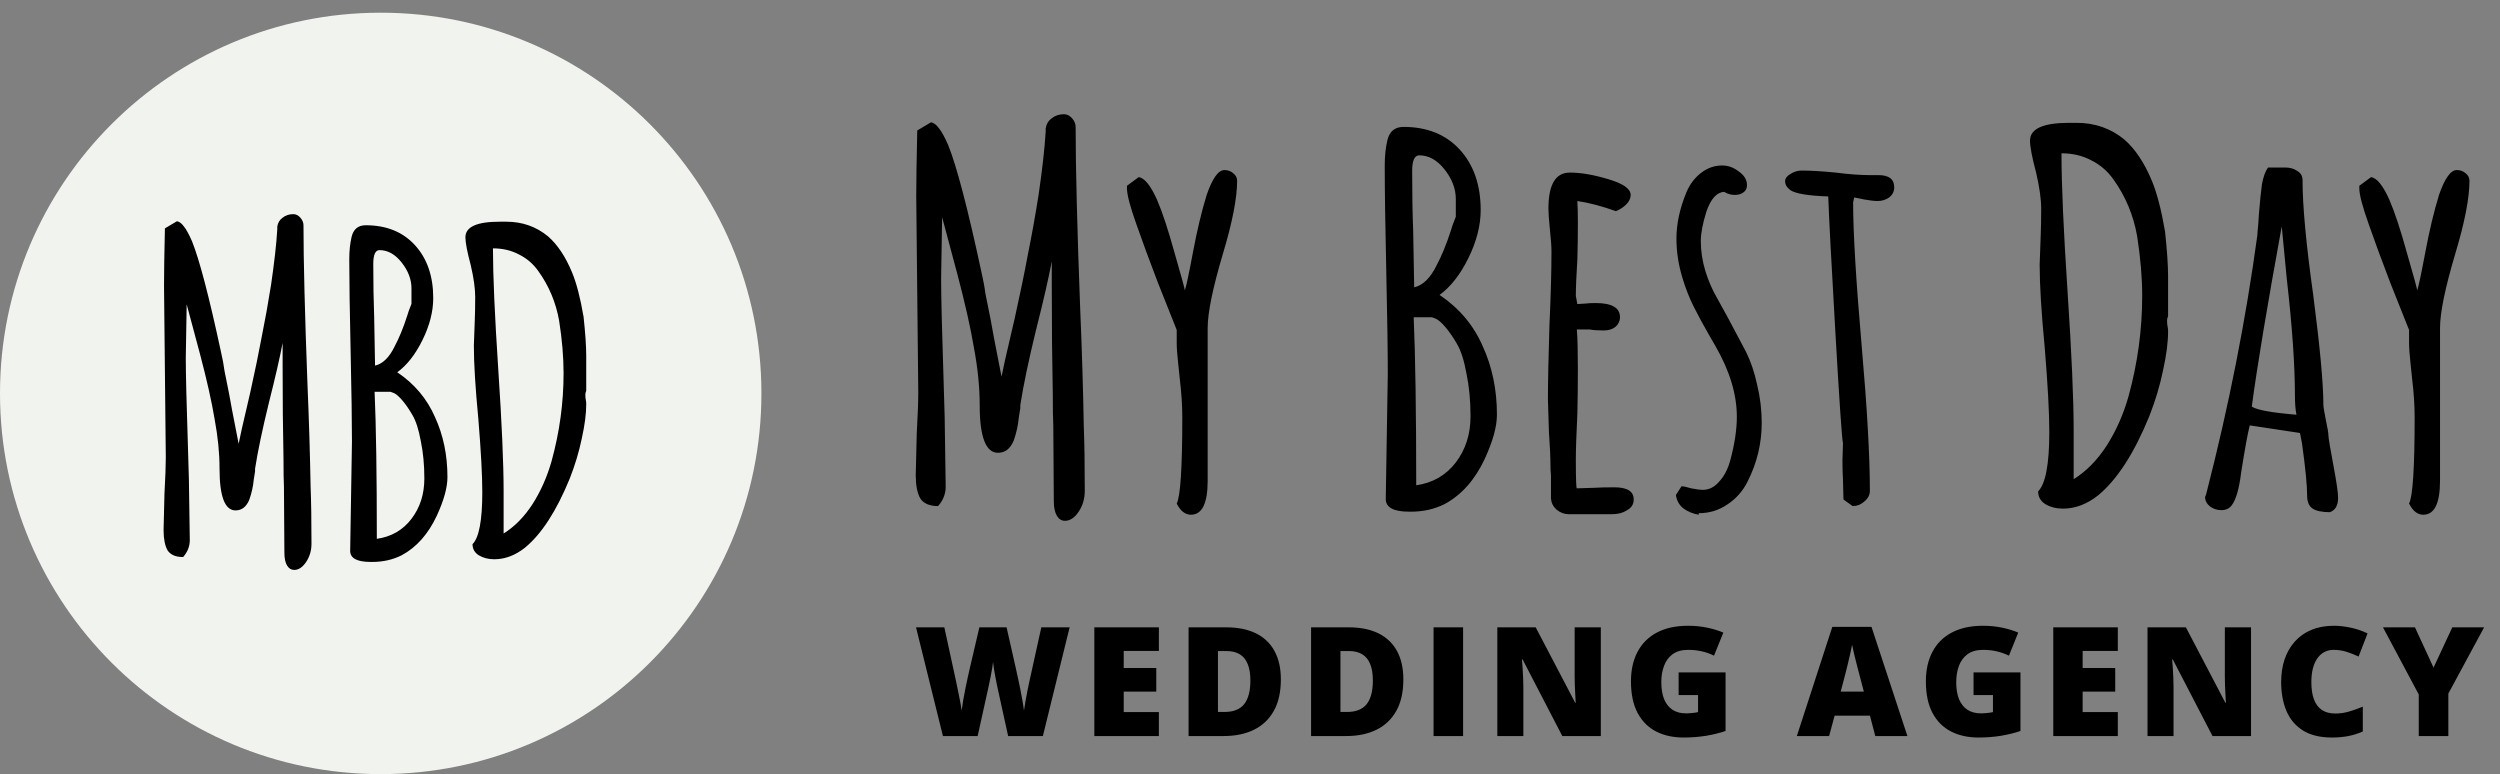
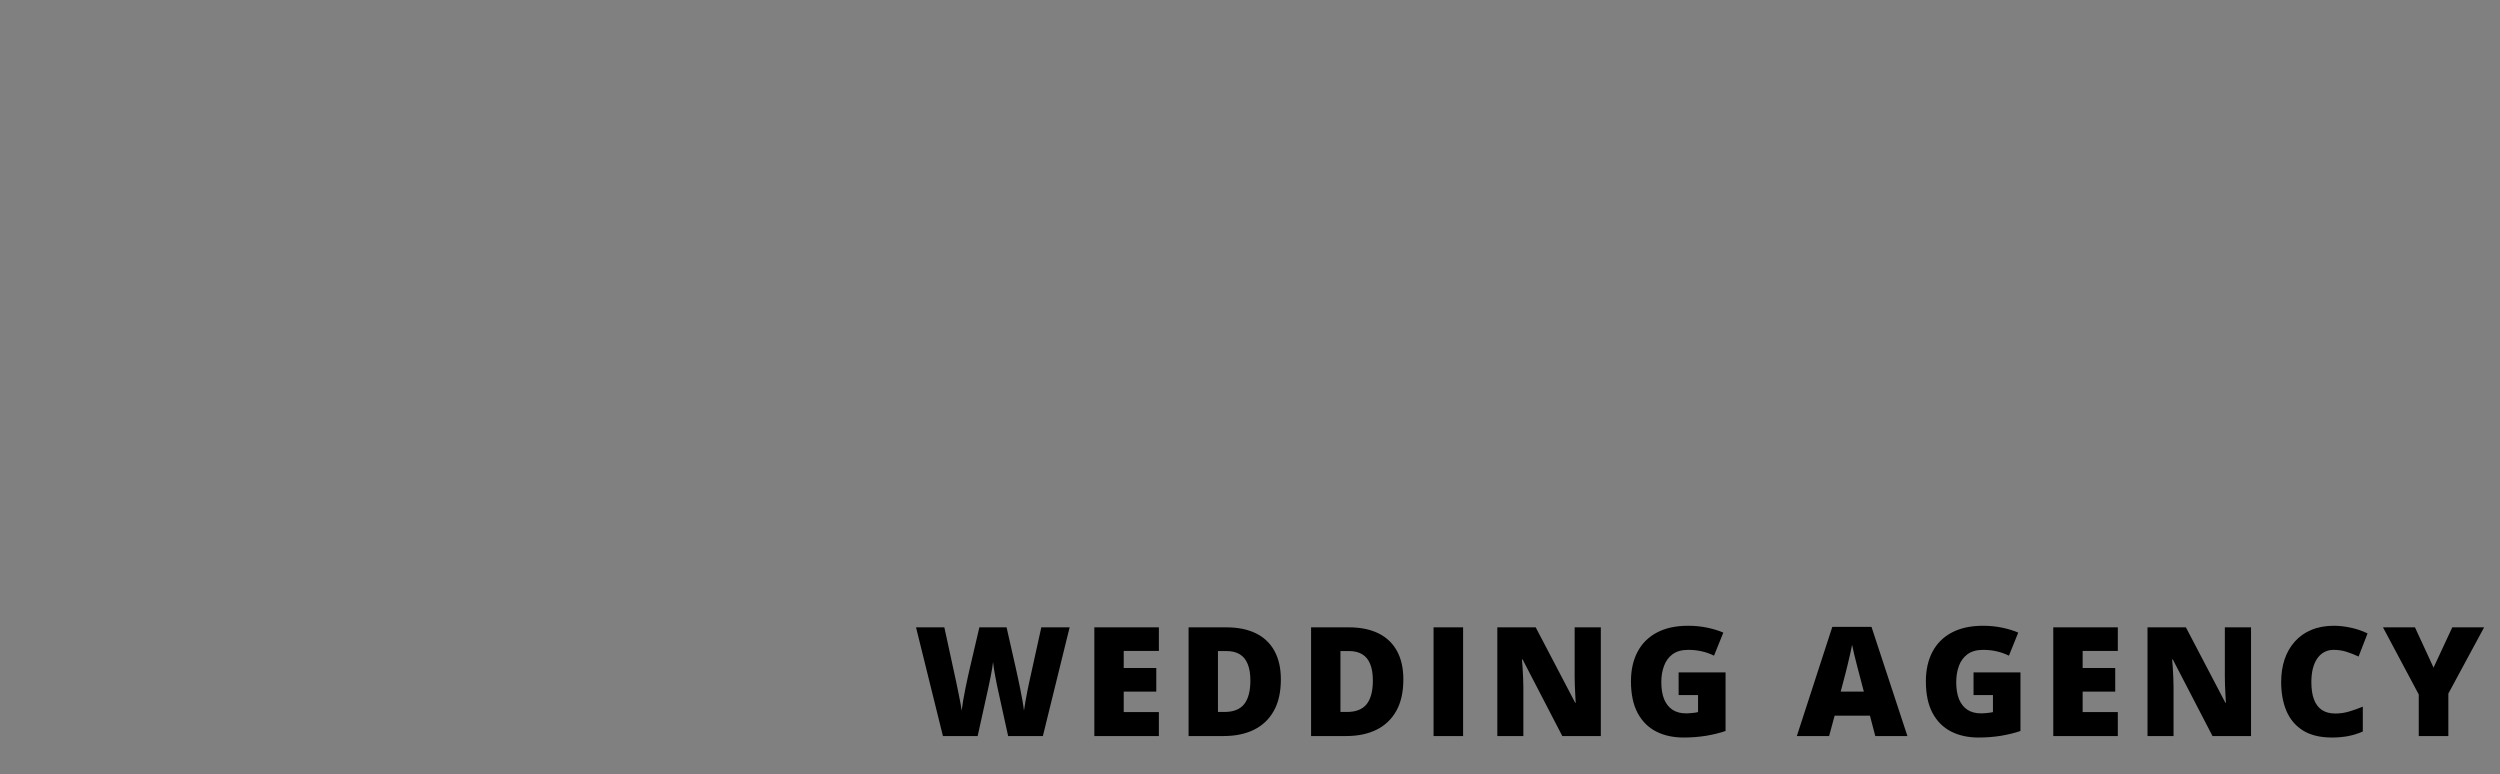
<svg xmlns="http://www.w3.org/2000/svg" width="197" height="61" viewBox="0 0 197 61" fill="none">
  <rect x="0" y="0" width="197" height="61" fill="#808080" stroke="none" />
-   <path d="M30 61C46.569 61 60 47.569 60 31C60 14.431 46.569 1 30 1C13.431 1 0 14.431 0 31C0 47.569 13.431 61 30 61Z" fill="#F1F3EE" />
-   <path d="M23.18 44.91C22.947 44.91 22.76 44.793 22.62 44.56C22.48 44.327 22.41 43.988 22.41 43.545L22.375 38.365C22.352 37.922 22.34 37.187 22.34 36.16C22.293 33.99 22.27 31.54 22.27 28.81V27.025C22.06 28.145 21.698 29.72 21.185 31.75C20.672 33.85 20.31 35.577 20.1 36.93V37.14L19.995 37.805C19.948 38.318 19.832 38.843 19.645 39.38C19.412 39.94 19.05 40.22 18.56 40.22C17.72 40.22 17.3 39.123 17.3 36.93C17.3 35.717 17.172 34.422 16.915 33.045C16.682 31.645 16.297 29.93 15.76 27.9L14.71 23.98L14.64 28.18C14.64 29.44 14.698 31.843 14.815 35.39L14.885 37.77L14.955 42.565C14.955 43.055 14.78 43.498 14.43 43.895C13.847 43.895 13.438 43.72 13.205 43.37C12.995 42.997 12.89 42.46 12.89 41.76L12.96 38.89C13.03 37.63 13.065 36.685 13.065 36.055L12.995 29.3L12.925 22.51C12.925 21.507 12.948 20.002 12.995 17.995L13.94 17.435C14.127 17.458 14.313 17.598 14.5 17.855C14.687 18.088 14.897 18.473 15.13 19.01C15.713 20.457 16.472 23.35 17.405 27.69C17.545 28.297 17.638 28.798 17.685 29.195C17.965 30.548 18.163 31.575 18.28 32.275L18.805 34.97L19.05 33.815L19.715 30.945C20.088 29.265 20.392 27.795 20.625 26.535C20.882 25.275 21.127 23.91 21.36 22.44C21.617 20.69 21.78 19.232 21.85 18.065V17.855C21.897 17.552 22.037 17.318 22.27 17.155C22.503 16.968 22.783 16.875 23.11 16.875C23.32 16.875 23.507 16.968 23.67 17.155C23.833 17.342 23.915 17.54 23.915 17.75C23.915 20.55 24.02 24.738 24.23 30.315C24.347 33.045 24.428 35.717 24.475 38.33C24.522 39.52 24.545 41.025 24.545 42.845C24.545 43.382 24.405 43.86 24.125 44.28C23.845 44.7 23.53 44.91 23.18 44.91ZM29.204 44.28C28.131 44.28 27.594 43.988 27.594 43.405L27.664 39.1L27.734 34.795C27.734 33.232 27.699 30.863 27.629 27.69C27.559 24.54 27.524 22.172 27.524 20.585V20.375C27.524 19.768 27.583 19.208 27.699 18.695C27.839 18.065 28.213 17.75 28.819 17.75C30.453 17.75 31.748 18.275 32.704 19.325C33.661 20.375 34.139 21.763 34.139 23.49C34.139 24.54 33.859 25.637 33.299 26.78C32.739 27.923 32.074 28.775 31.304 29.335C32.658 30.245 33.649 31.423 34.279 32.87C34.933 34.293 35.259 35.868 35.259 37.595C35.259 38.412 34.979 39.427 34.419 40.64C33.743 42.087 32.821 43.125 31.654 43.755C30.954 44.105 30.184 44.28 29.344 44.28H29.204ZM29.554 28.81C30.161 28.67 30.674 28.168 31.094 27.305C31.444 26.652 31.771 25.858 32.074 24.925C32.144 24.668 32.261 24.342 32.424 23.945V22.72C32.424 22.02 32.168 21.343 31.654 20.69C31.141 20.037 30.558 19.71 29.904 19.71C29.578 19.71 29.414 20.072 29.414 20.795C29.414 22.335 29.438 23.712 29.484 24.925L29.554 28.81ZM29.694 42.46C30.838 42.297 31.748 41.772 32.424 40.885C33.101 39.998 33.439 38.937 33.439 37.7C33.439 36.627 33.346 35.647 33.159 34.76C32.996 33.85 32.774 33.162 32.494 32.695C32.238 32.252 31.981 31.878 31.724 31.575C31.468 31.272 31.246 31.073 31.059 30.98L30.779 30.875H29.519C29.636 33.558 29.694 37.42 29.694 42.46ZM38.95 44.07C38.484 44.07 38.075 43.965 37.725 43.755C37.399 43.545 37.235 43.253 37.235 42.88C37.749 42.367 38.005 41.002 38.005 38.785C38.005 37.455 37.9 35.518 37.69 32.975C37.457 30.548 37.34 28.635 37.34 27.235L37.41 25.31C37.434 24.75 37.445 24.108 37.445 23.385C37.445 22.732 37.329 21.903 37.095 20.9C36.815 19.85 36.675 19.115 36.675 18.695C36.675 17.878 37.574 17.47 39.37 17.47H39.895C41.155 17.47 42.252 17.855 43.185 18.625C43.932 19.278 44.562 20.223 45.075 21.46C45.425 22.3 45.729 23.467 45.985 24.96C46.125 26.267 46.195 27.293 46.195 28.04V29.16V30.805C46.149 30.898 46.125 30.992 46.125 31.085C46.125 31.272 46.137 31.412 46.16 31.505C46.184 31.598 46.195 31.715 46.195 31.855C46.195 32.602 46.079 33.5 45.845 34.55C45.635 35.577 45.32 36.627 44.9 37.7C43.85 40.267 42.672 42.087 41.365 43.16C40.595 43.767 39.79 44.07 38.95 44.07ZM39.685 42.04C40.549 41.503 41.307 40.733 41.96 39.73C42.614 38.703 43.115 37.572 43.465 36.335C44.095 34.048 44.41 31.738 44.41 29.405C44.41 28.145 44.294 26.768 44.06 25.275C43.804 23.828 43.255 22.522 42.415 21.355C42.019 20.795 41.517 20.363 40.91 20.06C40.304 19.733 39.615 19.57 38.845 19.57V19.605C38.845 21.705 38.985 24.878 39.265 29.125C39.545 33.348 39.685 36.545 39.685 38.715V42.04Z" fill="black" />
-   <path d="M83.92 41.04C83.653 41.04 83.44 40.907 83.28 40.64C83.12 40.373 83.04 39.987 83.04 39.48L83 33.56C82.973 33.053 82.96 32.213 82.96 31.04C82.907 28.56 82.88 25.76 82.88 22.64V20.6C82.64 21.88 82.227 23.68 81.64 26C81.053 28.4 80.64 30.373 80.4 31.92V32.16L80.28 32.92C80.227 33.507 80.093 34.107 79.88 34.72C79.613 35.36 79.2 35.68 78.64 35.68C77.68 35.68 77.2 34.427 77.2 31.92C77.2 30.533 77.053 29.053 76.76 27.48C76.493 25.88 76.053 23.92 75.44 21.6L74.24 17.12L74.16 21.92C74.16 23.36 74.227 26.107 74.36 30.16L74.44 32.88L74.52 38.36C74.52 38.92 74.32 39.427 73.92 39.88C73.253 39.88 72.787 39.68 72.52 39.28C72.28 38.853 72.16 38.24 72.16 37.44L72.24 34.16C72.32 32.72 72.36 31.64 72.36 30.92L72.28 23.2L72.2 15.44C72.2 14.293 72.227 12.573 72.28 10.28L73.36 9.64C73.573 9.667 73.787 9.827 74 10.12C74.213 10.387 74.453 10.827 74.72 11.44C75.387 13.093 76.253 16.4 77.32 21.36C77.48 22.053 77.587 22.627 77.64 23.08C77.96 24.627 78.187 25.8 78.32 26.6L78.92 29.68L79.2 28.36L79.96 25.08C80.387 23.16 80.733 21.48 81 20.04C81.293 18.6 81.573 17.04 81.84 15.36C82.133 13.36 82.32 11.693 82.4 10.36V10.12C82.453 9.773 82.613 9.507 82.88 9.32C83.147 9.107 83.467 9 83.84 9C84.08 9 84.293 9.107 84.48 9.32C84.667 9.533 84.76 9.76 84.76 10C84.76 13.2 84.88 17.987 85.12 24.36C85.253 27.48 85.347 30.533 85.4 33.52C85.453 34.88 85.48 36.6 85.48 38.68C85.48 39.293 85.32 39.84 85 40.32C84.68 40.8 84.32 41.04 83.92 41.04ZM93.845 40.56C93.392 40.56 93.018 40.267 92.725 39.68C93.018 39.12 93.165 36.853 93.165 32.88C93.165 31.947 93.098 30.933 92.965 29.84L92.845 28.68C92.765 27.96 92.725 27.413 92.725 27.04V26C92.458 25.333 91.965 24.093 91.245 22.28C90.552 20.467 89.992 18.947 89.565 17.72C89.058 16.307 88.805 15.347 88.805 14.84V14.64L89.725 13.96C90.178 14.013 90.658 14.6 91.165 15.72C91.592 16.707 92.058 18.12 92.565 19.96C93.098 21.8 93.365 22.773 93.365 22.88C93.472 22.587 93.685 21.587 94.005 19.88C94.325 18.173 94.685 16.667 95.085 15.36C95.538 14.053 96.005 13.4 96.485 13.4C96.752 13.4 96.978 13.48 97.165 13.64C97.378 13.8 97.485 14 97.485 14.24C97.485 15.6 97.112 17.52 96.365 20C95.565 22.693 95.165 24.64 95.165 25.84V37.88C95.165 39.667 94.725 40.56 93.845 40.56ZM111.038 40.32C109.811 40.32 109.198 39.987 109.198 39.32L109.278 34.4L109.358 29.48C109.358 27.693 109.318 24.987 109.238 21.36C109.158 17.76 109.118 15.053 109.118 13.24V13C109.118 12.307 109.184 11.667 109.318 11.08C109.478 10.36 109.904 10 110.598 10C112.464 10 113.944 10.6 115.038 11.8C116.131 13 116.678 14.587 116.678 16.56C116.678 17.76 116.358 19.013 115.718 20.32C115.078 21.627 114.318 22.6 113.438 23.24C114.984 24.28 116.118 25.627 116.838 27.28C117.584 28.907 117.958 30.707 117.958 32.68C117.958 33.613 117.638 34.773 116.998 36.16C116.224 37.813 115.171 39 113.838 39.72C113.038 40.12 112.158 40.32 111.198 40.32H111.038ZM111.438 22.64C112.131 22.48 112.718 21.907 113.198 20.92C113.598 20.173 113.971 19.267 114.318 18.2C114.398 17.907 114.531 17.533 114.718 17.08V15.68C114.718 14.88 114.424 14.107 113.838 13.36C113.251 12.613 112.584 12.24 111.838 12.24C111.464 12.24 111.278 12.653 111.278 13.48C111.278 15.24 111.304 16.813 111.358 18.2L111.438 22.64ZM111.598 38.24C112.904 38.053 113.944 37.453 114.718 36.44C115.491 35.427 115.878 34.213 115.878 32.8C115.878 31.573 115.771 30.453 115.558 29.44C115.371 28.4 115.118 27.613 114.798 27.08C114.504 26.573 114.211 26.147 113.918 25.8C113.624 25.453 113.371 25.227 113.158 25.12L112.838 25H111.398C111.531 28.067 111.598 32.48 111.598 38.24ZM123.616 40.52C123.269 40.52 122.949 40.4 122.656 40.16C122.389 39.92 122.243 39.627 122.216 39.28V38.24V37.44C122.189 37.2 122.176 36.92 122.176 36.6C122.176 36.04 122.136 35.187 122.056 34.04L121.976 31.48C121.976 30.173 122.016 28.227 122.096 25.64C122.203 23.32 122.256 21.373 122.256 19.8C122.256 19.427 122.216 18.867 122.136 18.12C122.056 17.347 122.016 16.787 122.016 16.44C122.016 14.547 122.576 13.6 123.696 13.6C124.576 13.6 125.589 13.773 126.736 14.12C127.909 14.467 128.496 14.88 128.496 15.36C128.496 15.627 128.376 15.88 128.136 16.12C127.923 16.333 127.656 16.507 127.336 16.64C126.216 16.24 125.203 15.973 124.296 15.84C124.323 16.24 124.336 16.813 124.336 17.56C124.336 18.627 124.323 19.587 124.296 20.44C124.216 21.72 124.176 22.68 124.176 23.32L124.296 23.96L124.936 23.92C125.149 23.893 125.416 23.88 125.736 23.88C127.016 23.88 127.656 24.253 127.656 25C127.656 25.293 127.536 25.547 127.296 25.76C127.056 25.947 126.749 26.04 126.376 26.04C125.896 26.04 125.523 26.013 125.256 25.96H124.256C124.309 26.653 124.336 27.667 124.336 29C124.336 30.333 124.323 31.533 124.296 32.6C124.216 34.227 124.176 35.44 124.176 36.24C124.176 37.733 124.203 38.48 124.256 38.48L125.576 38.44C126.029 38.413 126.576 38.4 127.216 38.4C128.229 38.4 128.736 38.72 128.736 39.36C128.736 39.733 128.563 40.013 128.216 40.2C127.896 40.413 127.496 40.52 127.016 40.52H123.616ZM133.863 40.56C133.383 40.48 132.97 40.307 132.623 40.04C132.303 39.773 132.116 39.427 132.063 39L132.503 38.32C132.663 38.32 132.916 38.373 133.263 38.48C133.663 38.56 133.97 38.6 134.183 38.6C134.663 38.6 135.09 38.387 135.463 37.96C135.863 37.533 136.156 36.973 136.343 36.28C136.69 35 136.863 33.853 136.863 32.84C136.863 31.08 136.303 29.227 135.183 27.28L134.743 26.52C134.236 25.64 133.81 24.853 133.463 24.16C133.116 23.467 132.823 22.72 132.583 21.92C132.263 20.88 132.103 19.84 132.103 18.8C132.103 17.627 132.37 16.4 132.903 15.12C133.17 14.507 133.543 14.013 134.023 13.64C134.53 13.24 135.09 13.04 135.703 13.04C136.183 13.04 136.623 13.2 137.023 13.52C137.45 13.813 137.663 14.173 137.663 14.6C137.663 14.84 137.57 15.027 137.383 15.16C137.196 15.293 136.97 15.36 136.703 15.36C136.41 15.36 136.13 15.28 135.863 15.12C135.276 15.147 134.81 15.667 134.463 16.68C134.17 17.613 134.023 18.387 134.023 19C134.023 19.773 134.143 20.56 134.383 21.36C134.623 22.133 134.93 22.84 135.303 23.48L136.183 25.08L137.583 27.72C137.956 28.467 138.25 29.333 138.463 30.32C138.703 31.307 138.823 32.307 138.823 33.32C138.823 34.947 138.45 36.493 137.703 37.96C137.33 38.707 136.796 39.307 136.103 39.76C135.436 40.213 134.69 40.44 133.863 40.44V40.56ZM145.266 39.36L145.226 37.8C145.199 37.347 145.186 36.84 145.186 36.28L145.226 34.92C145.146 34.627 144.946 31.707 144.626 26.16C144.306 20.613 144.119 17.053 144.066 15.48C142.519 15.427 141.533 15.267 141.106 15C140.813 14.787 140.666 14.547 140.666 14.28C140.666 14.067 140.799 13.88 141.066 13.72C141.359 13.533 141.653 13.44 141.946 13.44C142.693 13.44 143.599 13.493 144.666 13.6C145.679 13.733 146.586 13.8 147.386 13.8H147.706H148.026C148.853 13.8 149.266 14.12 149.266 14.76C149.266 15.08 149.133 15.347 148.866 15.56C148.599 15.747 148.293 15.84 147.946 15.84C147.706 15.84 147.359 15.8 146.906 15.72L146.106 15.56L146.066 15.76L146.026 15.96C146.026 18.333 146.253 22.12 146.706 27.32C147.133 32.2 147.346 35.987 147.346 38.68C147.346 39 147.199 39.28 146.906 39.52C146.639 39.76 146.333 39.88 145.986 39.88L145.266 39.36ZM162.565 40.08C162.032 40.08 161.565 39.96 161.165 39.72C160.792 39.48 160.605 39.147 160.605 38.72C161.192 38.133 161.485 36.573 161.485 34.04C161.485 32.52 161.365 30.307 161.125 27.4C160.858 24.627 160.725 22.44 160.725 20.84L160.805 18.64C160.832 18 160.845 17.267 160.845 16.44C160.845 15.693 160.712 14.747 160.445 13.6C160.125 12.4 159.965 11.56 159.965 11.08C159.965 10.147 160.992 9.68 163.045 9.68H163.645C165.085 9.68 166.338 10.12 167.405 11C168.258 11.747 168.978 12.827 169.565 14.24C169.965 15.2 170.312 16.533 170.605 18.24C170.765 19.733 170.845 20.907 170.845 21.76V23.04V24.92C170.792 25.027 170.765 25.133 170.765 25.24C170.765 25.453 170.778 25.613 170.805 25.72C170.832 25.827 170.845 25.96 170.845 26.12C170.845 26.973 170.712 28 170.445 29.2C170.205 30.373 169.845 31.573 169.365 32.8C168.165 35.733 166.818 37.813 165.325 39.04C164.445 39.733 163.525 40.08 162.565 40.08ZM163.405 37.76C164.392 37.147 165.258 36.267 166.005 35.12C166.752 33.947 167.325 32.653 167.725 31.24C168.445 28.627 168.805 25.987 168.805 23.32C168.805 21.88 168.672 20.307 168.405 18.6C168.112 16.947 167.485 15.453 166.525 14.12C166.072 13.48 165.498 12.987 164.805 12.64C164.112 12.267 163.325 12.08 162.445 12.08V12.12C162.445 14.52 162.605 18.147 162.925 23C163.245 27.827 163.405 31.48 163.405 33.96V37.76ZM183.601 40.36C182.988 40.36 182.535 40.267 182.241 40.08C181.948 39.893 181.801 39.547 181.801 39.04C181.801 38.24 181.668 36.88 181.401 34.96L181.241 34.12L177.281 33.52C177.121 34.133 176.895 35.373 176.601 37.24C176.441 38.547 176.188 39.413 175.841 39.84C175.655 40.08 175.388 40.2 175.041 40.2C174.721 40.2 174.428 40.107 174.161 39.92C173.895 39.707 173.761 39.453 173.761 39.16L173.841 38.96L173.881 38.8C175.641 31.947 176.975 25.187 177.881 18.52C177.881 18.413 177.895 18.24 177.921 18C177.948 17.733 177.975 17.36 178.001 16.88C178.081 15.893 178.161 15.107 178.241 14.52C178.348 13.933 178.508 13.493 178.721 13.2H180.081C180.455 13.2 180.775 13.293 181.041 13.48C181.308 13.64 181.441 13.88 181.441 14.2C181.441 16.227 181.721 19.24 182.281 23.24C182.815 27.347 183.081 30.227 183.081 31.88C183.081 32.04 183.148 32.453 183.281 33.12C183.415 33.733 183.481 34.133 183.481 34.32C183.481 34.507 183.615 35.307 183.881 36.72C184.121 38 184.241 38.827 184.241 39.2V39.24C184.241 39.827 184.028 40.2 183.601 40.36ZM180.961 32.68C180.881 32.28 180.841 31.787 180.841 31.2C180.841 28.8 180.628 25.733 180.201 22L179.801 17.84C178.655 24.107 177.868 28.84 177.441 32.04C177.841 32.307 179.015 32.52 180.961 32.68ZM190.954 40.56C190.501 40.56 190.128 40.267 189.834 39.68C190.128 39.12 190.274 36.853 190.274 32.88C190.274 31.947 190.208 30.933 190.074 29.84L189.954 28.68C189.874 27.96 189.834 27.413 189.834 27.04V26C189.568 25.333 189.074 24.093 188.354 22.28C187.661 20.467 187.101 18.947 186.674 17.72C186.168 16.307 185.914 15.347 185.914 14.84V14.64L186.834 13.96C187.288 14.013 187.768 14.6 188.274 15.72C188.701 16.707 189.168 18.12 189.674 19.96C190.208 21.8 190.474 22.773 190.474 22.88C190.581 22.587 190.794 21.587 191.114 19.88C191.434 18.173 191.794 16.667 192.194 15.36C192.648 14.053 193.114 13.4 193.594 13.4C193.861 13.4 194.088 13.48 194.274 13.64C194.488 13.8 194.594 14 194.594 14.24C194.594 15.6 194.221 17.52 193.474 20C192.674 22.693 192.274 24.64 192.274 25.84V37.88C192.274 39.667 191.834 40.56 190.954 40.56Z" fill="black" />
  <path d="M84.287 49.434L82.178 58H79.441L78.621 54.268C78.606 54.197 78.58 54.078 78.545 53.91C78.514 53.742 78.477 53.551 78.434 53.336C78.394 53.121 78.357 52.91 78.322 52.703C78.291 52.492 78.268 52.315 78.252 52.17C78.236 52.315 78.211 52.492 78.176 52.703C78.141 52.91 78.102 53.121 78.059 53.336C78.019 53.551 77.981 53.742 77.941 53.91C77.906 54.078 77.881 54.197 77.865 54.268L77.039 58H74.303L72.182 49.434H74.414L75.346 53.728C75.369 53.834 75.4 53.984 75.439 54.18C75.482 54.371 75.525 54.582 75.568 54.812C75.615 55.039 75.658 55.258 75.697 55.469C75.736 55.68 75.764 55.855 75.779 55.996C75.811 55.754 75.852 55.478 75.902 55.17C75.957 54.861 76.016 54.549 76.078 54.232C76.144 53.912 76.207 53.615 76.266 53.342C76.324 53.068 76.375 52.846 76.418 52.674L77.174 49.434H79.318L80.051 52.674C80.09 52.842 80.139 53.065 80.197 53.342C80.26 53.615 80.322 53.912 80.385 54.232C80.451 54.553 80.512 54.869 80.566 55.182C80.621 55.49 80.662 55.762 80.689 55.996C80.713 55.801 80.752 55.555 80.807 55.258C80.861 54.957 80.916 54.666 80.971 54.385C81.029 54.1 81.074 53.885 81.106 53.74L82.055 49.434H84.287ZM91.32 58H86.234V49.434H91.32V51.291H88.549V52.639H91.115V54.496H88.549V56.113H91.32V58ZM100.932 53.535C100.932 54.531 100.746 55.359 100.375 56.02C100.004 56.68 99.481 57.176 98.805 57.508C98.133 57.836 97.342 58 96.432 58H93.66V49.434H96.625C97.547 49.434 98.328 49.592 98.969 49.908C99.61 50.225 100.096 50.688 100.428 51.297C100.764 51.906 100.932 52.652 100.932 53.535ZM98.53 53.617C98.53 53.098 98.459 52.668 98.319 52.328C98.182 51.984 97.975 51.728 97.698 51.56C97.42 51.389 97.071 51.303 96.649 51.303H95.975V56.102H96.49C97.194 56.102 97.709 55.898 98.037 55.492C98.365 55.082 98.53 54.457 98.53 53.617ZM110.584 53.535C110.584 54.531 110.399 55.359 110.028 56.02C109.657 56.68 109.133 57.176 108.458 57.508C107.786 57.836 106.995 58 106.084 58H103.313V49.434H106.278C107.2 49.434 107.981 49.592 108.622 49.908C109.262 50.225 109.749 50.688 110.081 51.297C110.416 51.906 110.584 52.652 110.584 53.535ZM108.182 53.617C108.182 53.098 108.112 52.668 107.971 52.328C107.834 51.984 107.627 51.728 107.35 51.56C107.073 51.389 106.723 51.303 106.301 51.303H105.627V56.102H106.143C106.846 56.102 107.362 55.898 107.69 55.492C108.018 55.082 108.182 54.457 108.182 53.617ZM112.965 58V49.434H115.292V58H112.965ZM126.145 58H123.11L119.981 51.965H119.929C119.948 52.148 119.966 52.369 119.981 52.627C119.997 52.885 120.011 53.148 120.022 53.418C120.034 53.684 120.04 53.924 120.04 54.139V58H117.989V49.434H121.013L124.13 55.387H124.165C124.153 55.199 124.141 54.982 124.13 54.736C124.118 54.486 124.106 54.234 124.095 53.98C124.087 53.727 124.083 53.502 124.083 53.307V49.434H126.145V58ZM132.276 52.984H135.974V57.602C135.532 57.754 135.026 57.879 134.456 57.977C133.886 58.07 133.288 58.117 132.663 58.117C131.839 58.117 131.116 57.957 130.495 57.637C129.874 57.316 129.39 56.83 129.042 56.178C128.694 55.522 128.52 54.693 128.52 53.693C128.52 52.795 128.692 52.02 129.036 51.367C129.38 50.711 129.886 50.205 130.554 49.85C131.226 49.49 132.048 49.31 133.02 49.31C133.556 49.31 134.063 49.361 134.544 49.463C135.024 49.565 135.442 49.693 135.798 49.85L135.065 51.666C134.757 51.514 134.436 51.4 134.104 51.326C133.772 51.248 133.415 51.209 133.032 51.209C132.52 51.209 132.108 51.324 131.796 51.555C131.487 51.785 131.263 52.094 131.122 52.48C130.981 52.863 130.911 53.287 130.911 53.752C130.911 54.283 130.985 54.732 131.134 55.1C131.286 55.463 131.507 55.74 131.796 55.932C132.089 56.119 132.442 56.213 132.856 56.213C132.993 56.213 133.159 56.203 133.354 56.184C133.554 56.164 133.704 56.141 133.806 56.113V54.772H132.276V52.984ZM147.773 58L147.351 56.395H144.568L144.134 58H141.591L144.386 49.398H147.474L150.304 58H147.773ZM146.87 54.496L146.501 53.09C146.462 52.938 146.406 52.721 146.331 52.44C146.257 52.154 146.183 51.861 146.109 51.56C146.038 51.256 145.984 51.006 145.945 50.81C145.909 51.006 145.859 51.248 145.792 51.537C145.73 51.822 145.663 52.105 145.593 52.387C145.527 52.668 145.468 52.902 145.417 53.09L145.048 54.496H146.87ZM155.515 52.984H159.212V57.602C158.771 57.754 158.265 57.879 157.695 57.977C157.124 58.07 156.527 58.117 155.902 58.117C155.078 58.117 154.355 57.957 153.734 57.637C153.113 57.316 152.628 56.83 152.281 56.178C151.933 55.522 151.759 54.693 151.759 53.693C151.759 52.795 151.931 52.02 152.275 51.367C152.619 50.711 153.124 50.205 153.792 49.85C154.464 49.49 155.287 49.31 156.259 49.31C156.794 49.31 157.302 49.361 157.783 49.463C158.263 49.565 158.681 49.693 159.037 49.85L158.304 51.666C157.996 51.514 157.675 51.4 157.343 51.326C157.011 51.248 156.654 51.209 156.271 51.209C155.759 51.209 155.347 51.324 155.035 51.555C154.726 51.785 154.501 52.094 154.361 52.48C154.22 52.863 154.15 53.287 154.15 53.752C154.15 54.283 154.224 54.732 154.372 55.1C154.525 55.463 154.746 55.74 155.035 55.932C155.328 56.119 155.681 56.213 156.095 56.213C156.232 56.213 156.398 56.203 156.593 56.184C156.792 56.164 156.943 56.141 157.044 56.113V54.772H155.515V52.984ZM166.884 58H161.798V49.434H166.884V51.291H164.113V52.639H166.679V54.496H164.113V56.113H166.884V58ZM177.381 58H174.345L171.217 51.965H171.164C171.183 52.148 171.201 52.369 171.217 52.627C171.232 52.885 171.246 53.148 171.258 53.418C171.269 53.684 171.275 53.924 171.275 54.139V58H169.224V49.434H172.248L175.365 55.387H175.4C175.388 55.199 175.377 54.982 175.365 54.736C175.353 54.486 175.342 54.234 175.33 53.98C175.322 53.727 175.318 53.502 175.318 53.307V49.434H177.381V58ZM183.887 51.209C183.613 51.209 183.369 51.268 183.154 51.385C182.939 51.498 182.756 51.664 182.603 51.883C182.451 52.102 182.334 52.369 182.252 52.685C182.174 52.998 182.135 53.353 182.135 53.752C182.135 54.291 182.203 54.744 182.34 55.111C182.476 55.478 182.684 55.756 182.961 55.943C183.242 56.131 183.594 56.225 184.016 56.225C184.398 56.225 184.766 56.172 185.117 56.066C185.473 55.961 185.83 55.834 186.189 55.685V57.643C185.81 57.81 185.422 57.932 185.023 58.006C184.629 58.08 184.209 58.117 183.764 58.117C182.834 58.117 182.072 57.934 181.478 57.566C180.889 57.195 180.453 56.682 180.172 56.025C179.894 55.369 179.756 54.607 179.756 53.74C179.756 53.092 179.846 52.498 180.025 51.959C180.209 51.42 180.476 50.953 180.828 50.559C181.18 50.16 181.613 49.853 182.129 49.639C182.648 49.42 183.242 49.31 183.91 49.31C184.324 49.31 184.76 49.359 185.217 49.457C185.678 49.551 186.127 49.703 186.564 49.914L185.855 51.736C185.543 51.588 185.226 51.463 184.906 51.361C184.586 51.26 184.246 51.209 183.887 51.209ZM191.764 52.609L193.24 49.434H195.748L192.93 54.654V58H190.598V54.725L187.779 49.434H190.299L191.764 52.609Z" fill="black" />
</svg>